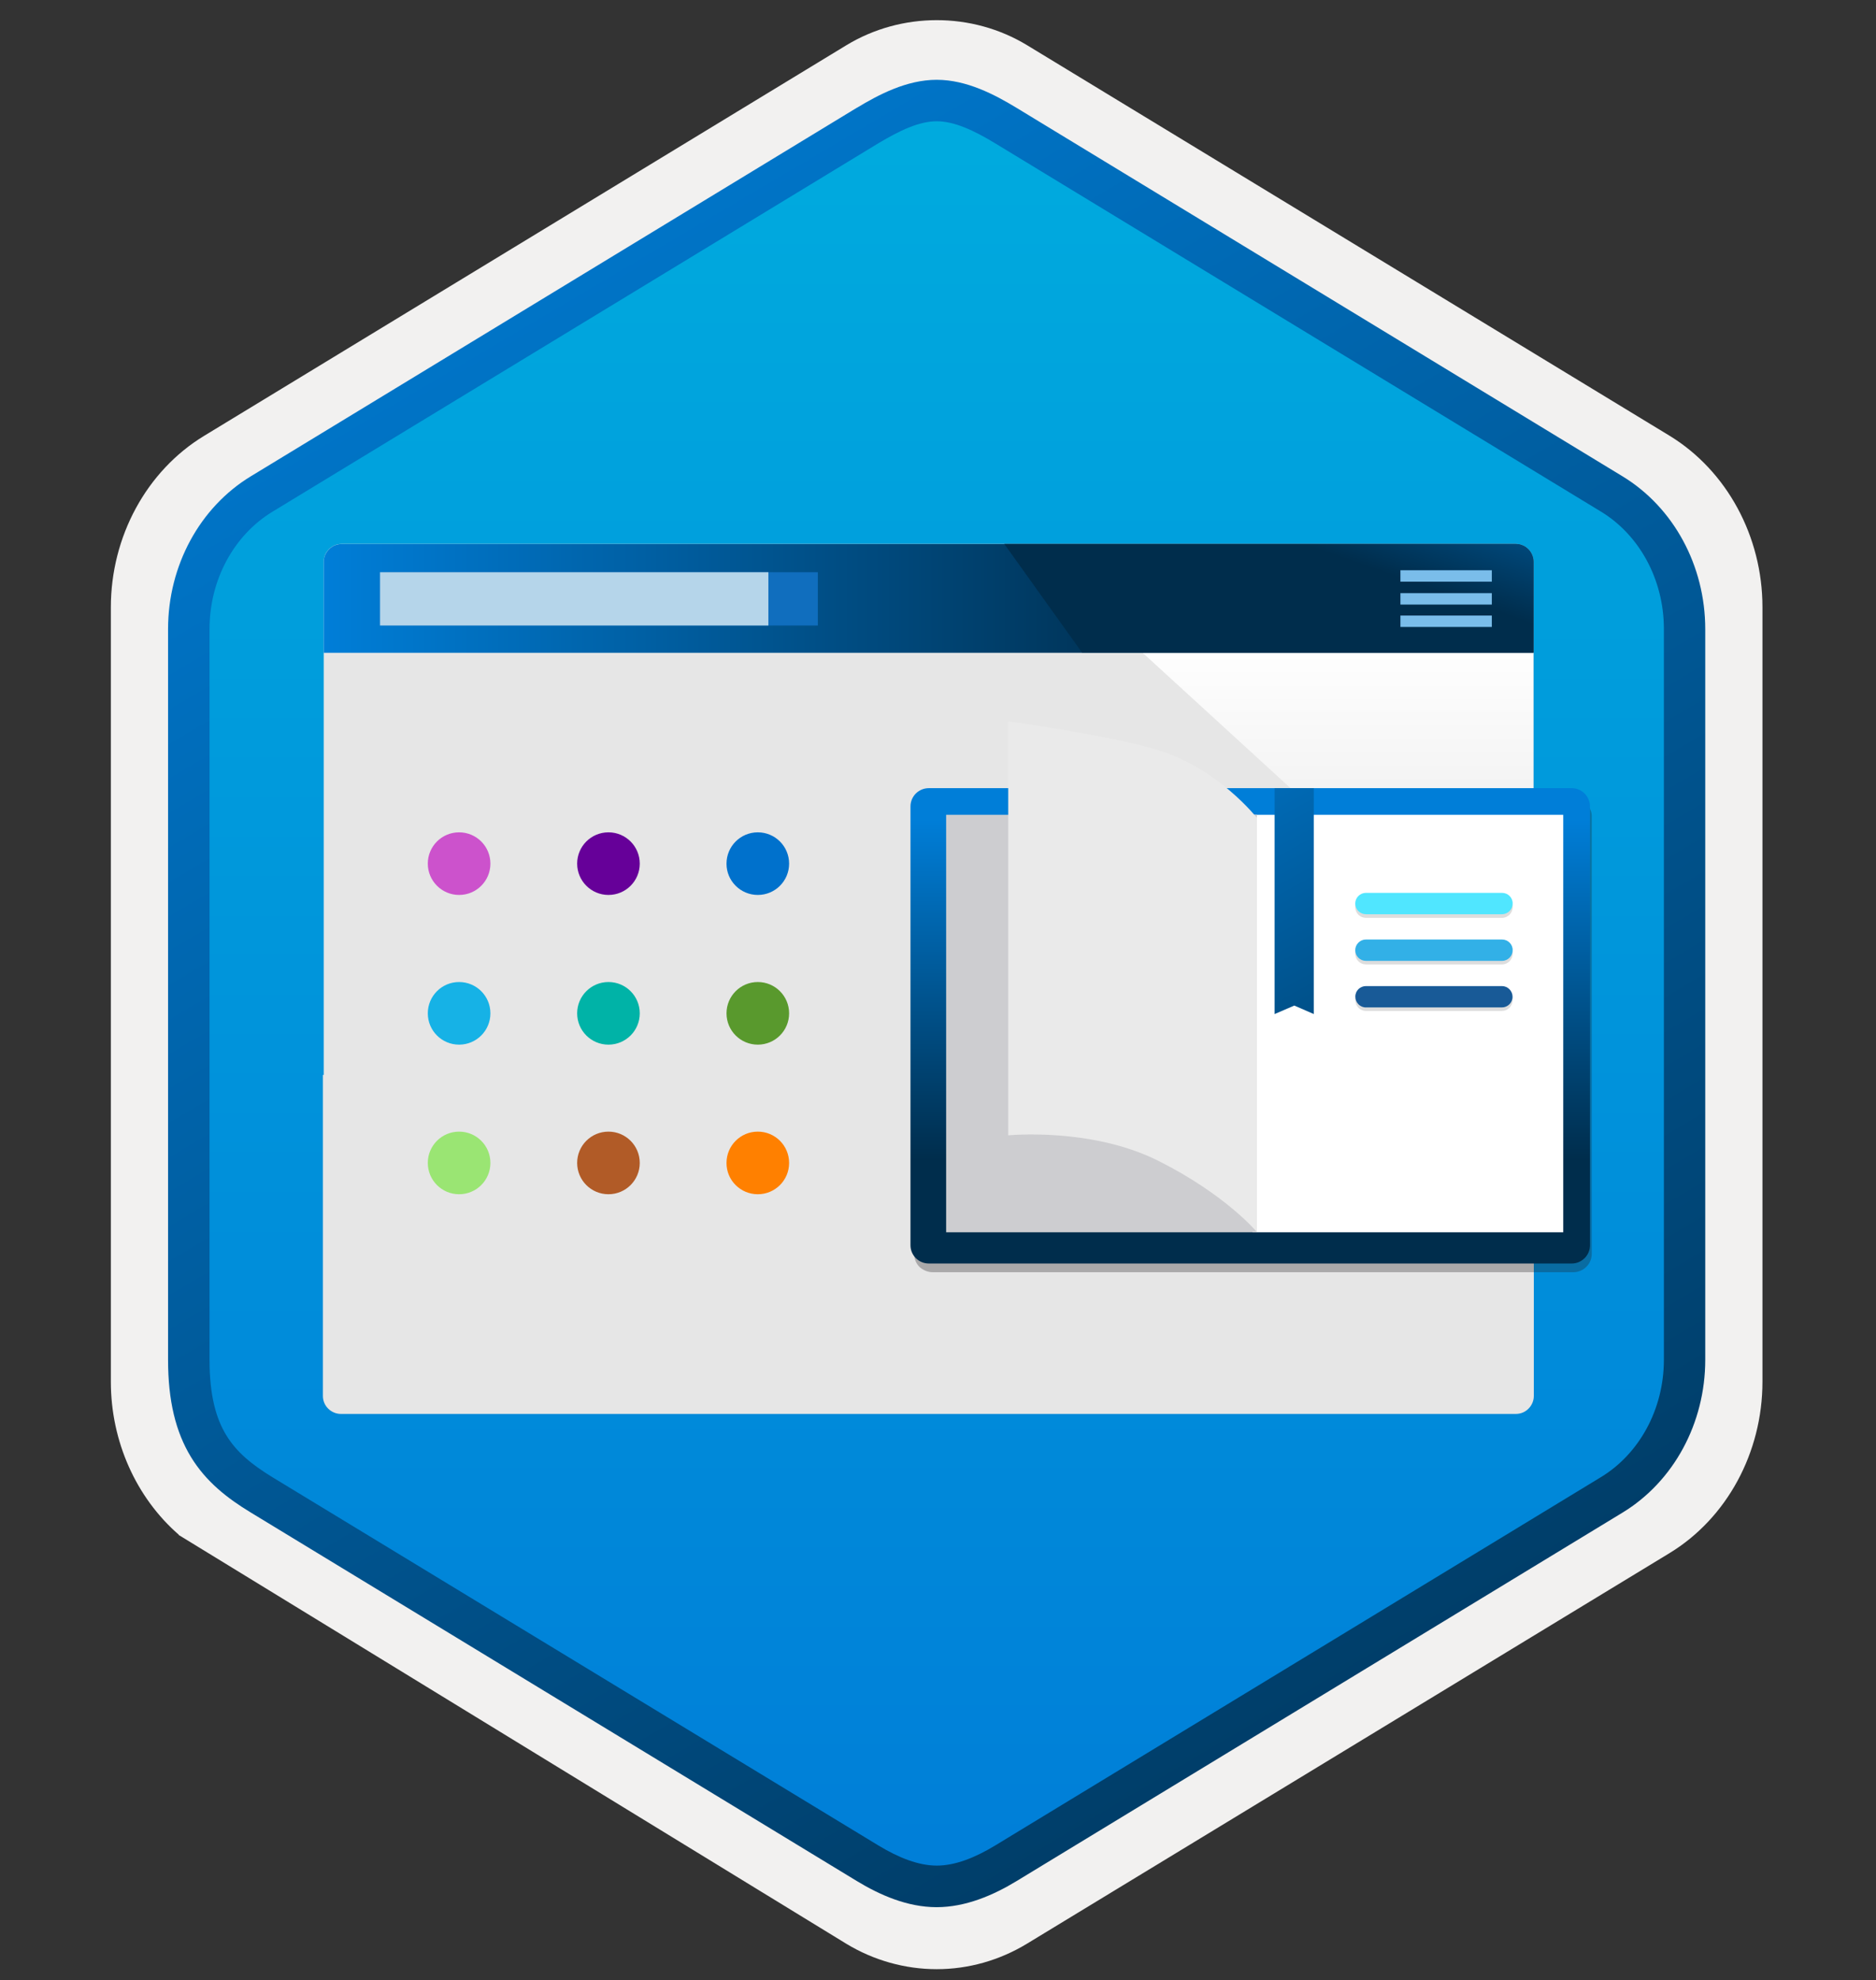
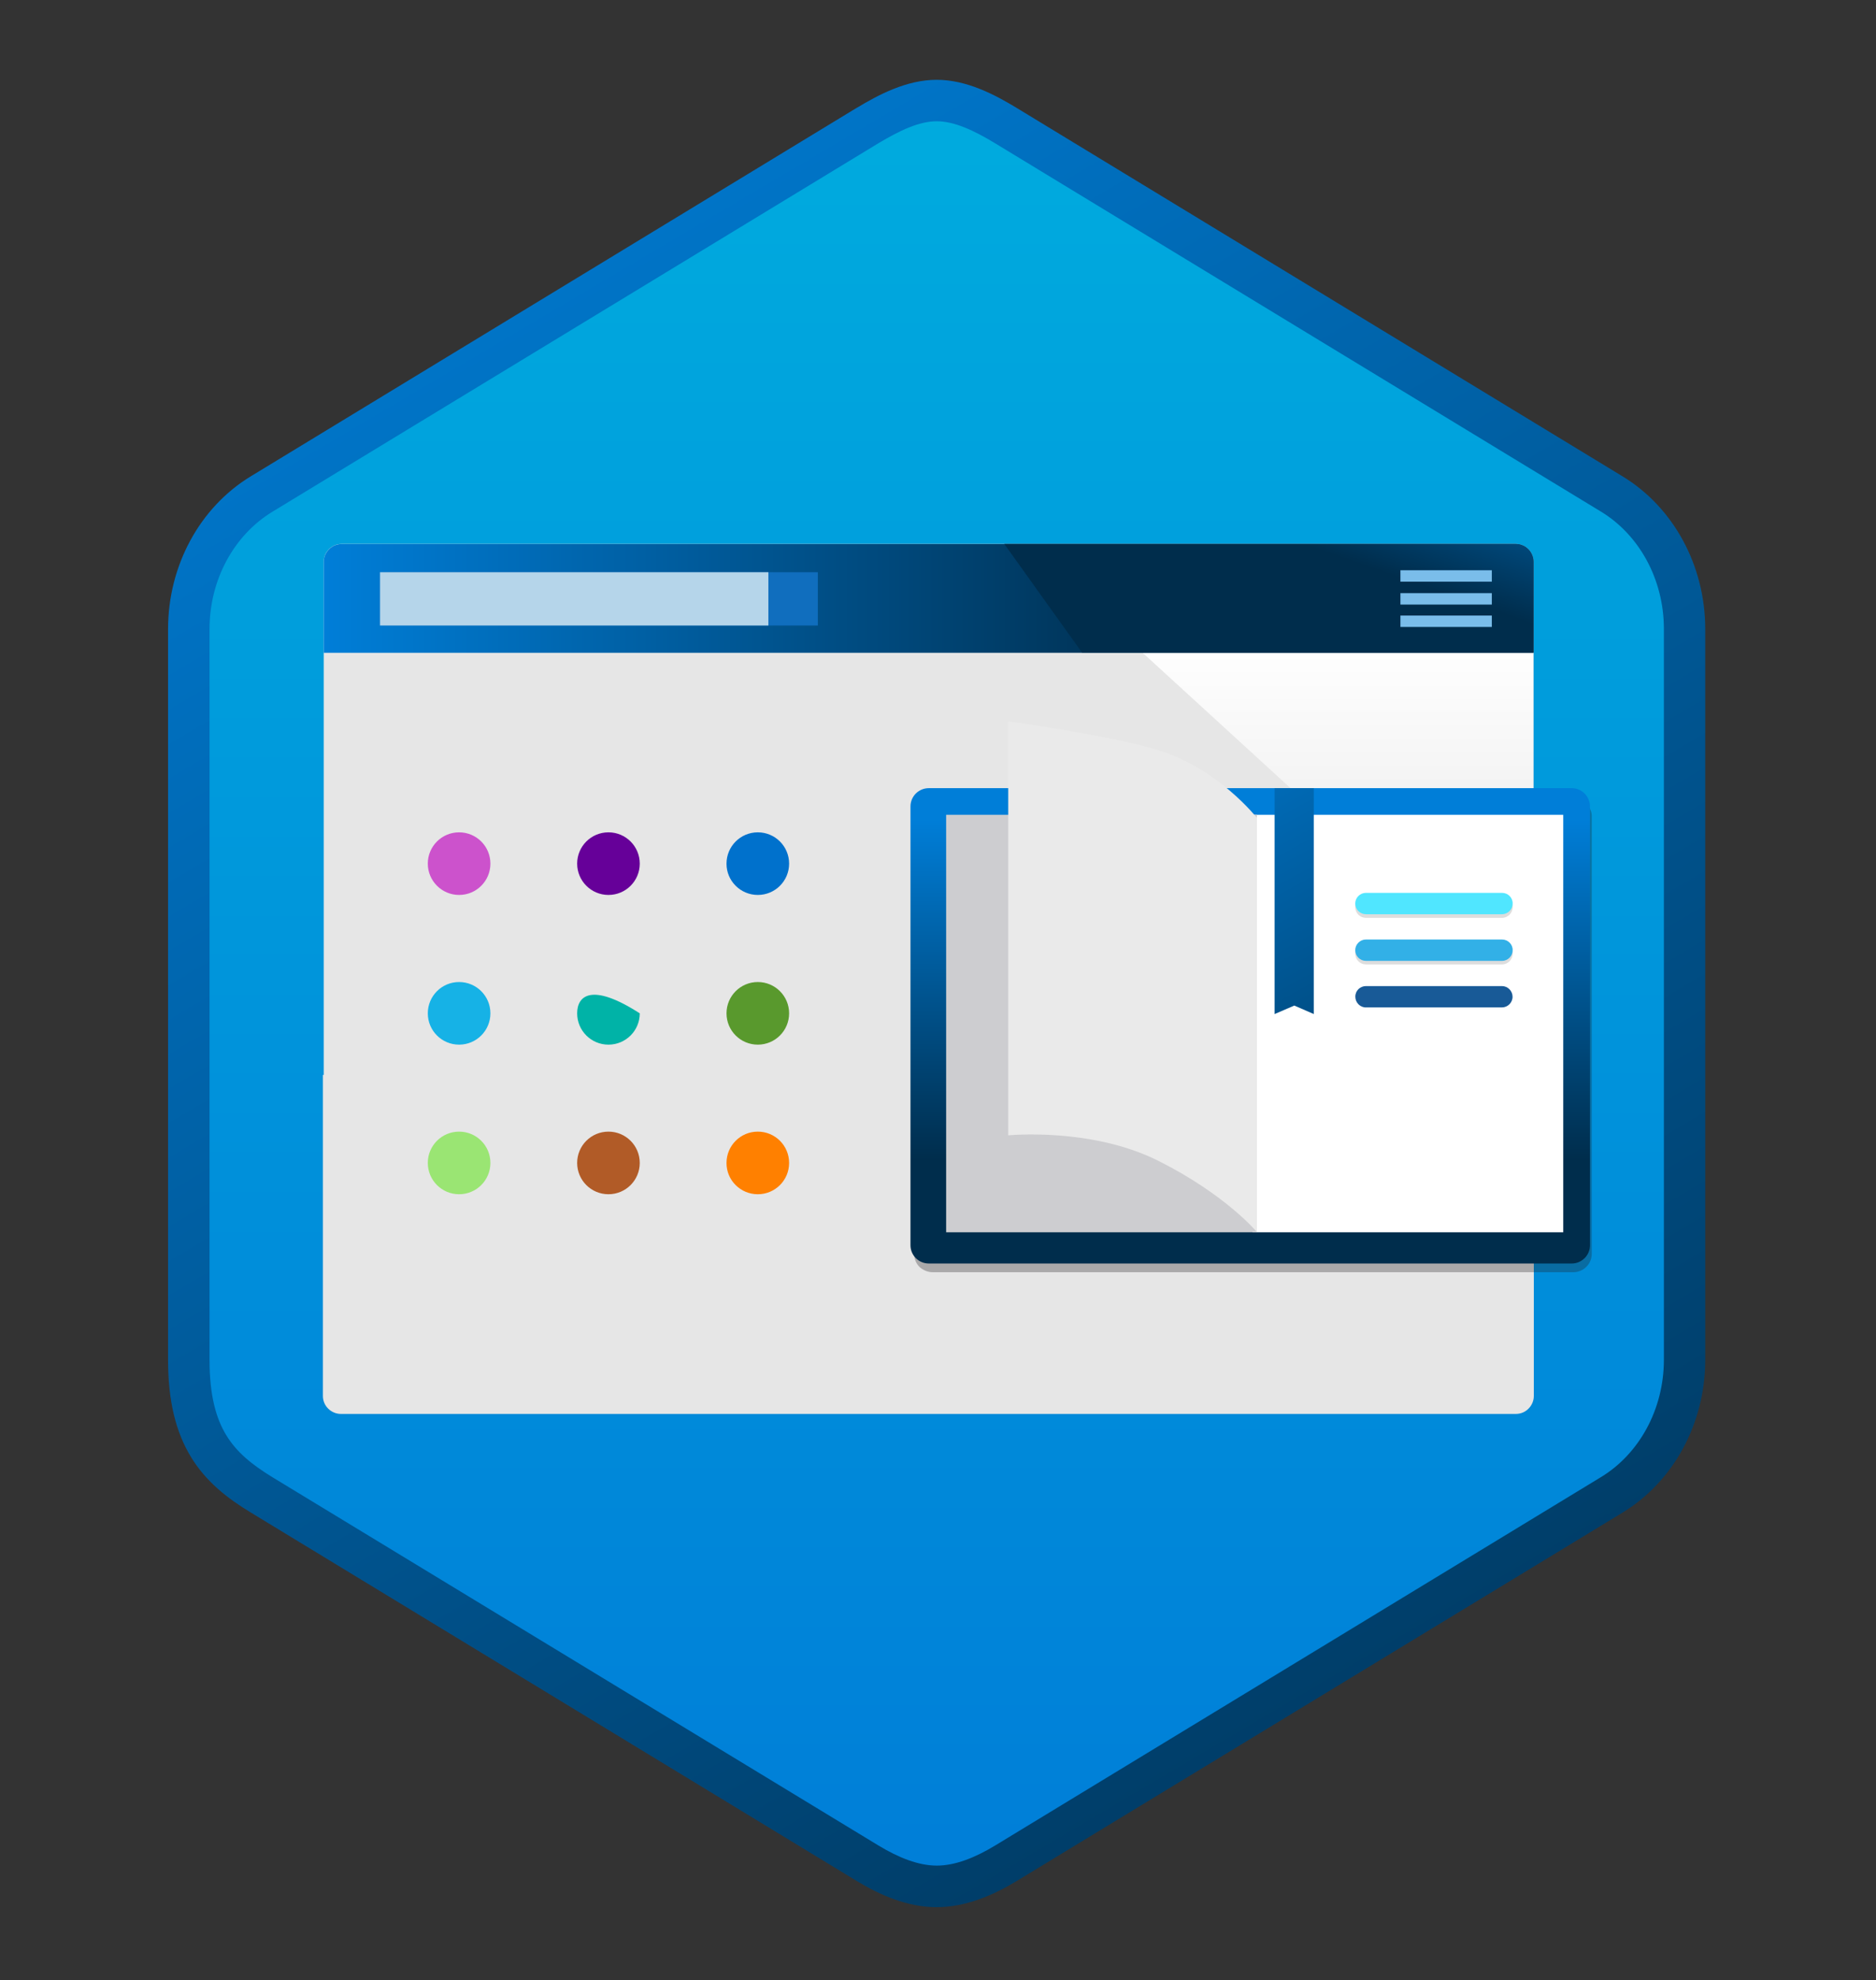
<svg xmlns="http://www.w3.org/2000/svg" width="181" height="191" viewBox="0 0 181 191" fill="none">
  <rect x="0" y="0" width="181" height="191" fill="#333333" stroke="none" />
-   <path d="M90.375 189.947C93.435 189.947 96.445 189.097 99.105 187.477L161.075 149.817C166.615 146.447 170.045 140.117 170.045 133.277V58.567C170.045 51.747 166.615 45.407 161.075 42.027L99.105 4.367C93.775 1.127 86.955 1.147 81.655 4.367L19.685 42.047C14.145 45.417 10.695 51.747 10.695 58.587V133.287C10.695 139.047 13.145 144.467 17.245 148.037V148.067L81.655 187.497C84.295 189.097 87.315 189.947 90.375 189.947ZM91.025 8.897C92.975 8.897 95.455 10.107 97.165 11.157L157.925 48.347C161.675 50.627 163.795 57.227 163.795 61.977L163.165 133.277C163.165 138.027 159.965 142.297 156.215 144.577L95.815 180.957C92.385 183.047 89.595 183.047 86.155 180.957L24.945 144.487C21.195 142.207 18.175 138.007 18.175 133.277V59.637C18.175 54.897 20.905 50.007 24.675 47.717L85.255 11.157C86.955 10.117 89.075 8.897 91.025 8.897Z" fill="#F2F1F0" />
  <path fill-rule="evenodd" clip-rule="evenodd" d="M98.275 12.477C95.825 10.977 93.105 10.227 90.375 10.227C87.645 10.227 84.925 10.987 82.475 12.477L26.345 46.807C21.325 49.877 18.215 55.627 18.215 61.877V129.977C18.215 136.207 21.315 141.977 26.345 145.047L82.475 179.377C84.925 180.877 87.645 181.627 90.375 181.627C93.105 181.627 95.825 180.887 98.275 179.377L154.405 145.047C159.425 141.977 162.535 136.207 162.535 129.977V61.877C162.535 55.647 159.435 49.897 154.405 46.807L98.275 12.477Z" fill="url(#paint0_linear)" />
  <path fill-rule="evenodd" clip-rule="evenodd" d="M90.375 11.697C92.055 11.697 93.945 12.567 96.005 13.817L154.475 49.357C158.125 51.577 160.535 55.847 160.535 60.677V131.157C160.535 135.977 158.125 140.257 154.475 142.477L96.015 178.017C94.055 179.207 92.135 179.957 90.385 179.957C88.635 179.957 86.715 179.207 84.755 178.017L26.275 142.487C24.265 141.257 22.815 140.057 21.835 138.447C20.855 136.847 20.215 134.627 20.215 131.167V60.687C20.215 55.857 22.625 51.587 26.275 49.367L84.735 13.827C86.825 12.577 88.685 11.697 90.375 11.697ZM98.085 181.447L156.545 145.907C161.465 142.917 164.525 137.297 164.525 131.167V60.687C164.525 54.557 161.465 48.937 156.545 45.947L98.085 10.407C95.975 9.127 93.265 7.697 90.375 7.697C87.475 7.697 84.765 9.137 82.675 10.397H82.665L24.195 45.947C19.275 48.937 16.215 54.557 16.215 60.687V131.167C16.215 135.127 16.955 138.117 18.415 140.527C19.875 142.927 21.935 144.527 24.195 145.897L82.655 181.437C84.875 182.787 87.545 183.967 90.365 183.967C93.185 183.967 95.865 182.797 98.085 181.447Z" fill="url(#paint1_linear)" />
  <path d="M146.225 52.467H32.965C32.015 52.467 31.235 53.237 31.235 54.197V127.307C31.235 128.257 32.005 129.037 32.965 129.037H146.225C147.175 129.037 147.955 128.267 147.955 127.307V54.197C147.955 53.247 147.185 52.467 146.225 52.467Z" fill="#E6E6E6" />
  <path d="M31.155 103.687V134.657C31.155 135.117 31.335 135.557 31.665 135.877C31.985 136.197 32.425 136.387 32.885 136.387H146.255C146.715 136.387 147.155 136.207 147.475 135.877C147.795 135.557 147.985 135.117 147.985 134.657V103.687H31.155Z" fill="#E6E6E6" />
  <path d="M147.955 62.957V54.197C147.955 53.967 147.915 53.747 147.825 53.537C147.735 53.327 147.615 53.137 147.455 52.977C147.295 52.817 147.105 52.687 146.895 52.607C146.685 52.517 146.465 52.477 146.235 52.477H32.965C32.505 52.477 32.065 52.657 31.745 52.987C31.425 53.307 31.235 53.747 31.235 54.207V62.967H147.955V62.957Z" fill="url(#paint2_linear)" />
  <path d="M147.625 53.187C147.465 52.967 147.255 52.787 147.015 52.657C146.775 52.537 146.505 52.467 146.235 52.467H96.895L104.395 62.947H147.955V54.187C147.955 53.897 147.875 53.607 147.735 53.357C147.695 53.307 147.665 53.247 147.625 53.187Z" fill="url(#paint3_linear)" />
  <path d="M78.905 55.197H37.025V60.337H78.905V55.197Z" fill="#106EBE" />
  <path d="M74.135 55.197H36.665V60.337H74.135V55.197Z" fill="#B5D5EA" />
  <path d="M143.935 55.007H135.115V56.107H143.935V55.007Z" fill="#7ABDEA" />
  <path d="M143.935 57.217H135.115V58.317H143.935V57.217Z" fill="#7ABDEA" />
  <path d="M143.935 59.377H135.115V60.477H143.935V59.377Z" fill="#7ABDEA" />
  <path d="M147.935 97.457V62.987H110.265L147.935 97.457Z" fill="url(#paint4_linear)" />
  <path d="M44.295 86.327C45.965 86.327 47.315 84.977 47.315 83.307C47.315 81.637 45.965 80.287 44.295 80.287C42.625 80.287 41.275 81.637 41.275 83.307C41.275 84.967 42.625 86.327 44.295 86.327Z" fill="#CC52CC" />
  <path d="M58.705 86.327C60.375 86.327 61.725 84.977 61.725 83.307C61.725 81.637 60.375 80.287 58.705 80.287C57.035 80.287 55.685 81.637 55.685 83.307C55.685 84.967 57.035 86.327 58.705 86.327Z" fill="#660099" />
  <path d="M73.115 86.327C74.785 86.327 76.135 84.977 76.135 83.307C76.135 81.637 74.785 80.287 73.115 80.287C71.445 80.287 70.095 81.637 70.095 83.307C70.085 84.967 71.445 86.327 73.115 86.327Z" fill="#0071CC" />
  <path d="M44.295 100.767C45.965 100.767 47.315 99.417 47.315 97.747C47.315 96.077 45.965 94.727 44.295 94.727C42.625 94.727 41.275 96.077 41.275 97.747C41.275 99.417 42.625 100.767 44.295 100.767Z" fill="#16B2E6" />
-   <path d="M58.705 100.767C60.375 100.767 61.725 99.417 61.725 97.747C61.725 96.077 60.375 94.727 58.705 94.727C57.035 94.727 55.685 96.077 55.685 97.747C55.685 99.417 57.035 100.767 58.705 100.767Z" fill="#00B3A7" />
+   <path d="M58.705 100.767C60.375 100.767 61.725 99.417 61.725 97.747C57.035 94.727 55.685 96.077 55.685 97.747C55.685 99.417 57.035 100.767 58.705 100.767Z" fill="#00B3A7" />
  <path d="M73.115 100.767C74.785 100.767 76.135 99.417 76.135 97.747C76.135 96.077 74.785 94.727 73.115 94.727C71.445 94.727 70.095 96.077 70.095 97.747C70.095 99.417 71.445 100.767 73.115 100.767Z" fill="#59992D" />
  <path d="M44.295 115.197C45.965 115.197 47.315 113.847 47.315 112.177C47.315 110.507 45.965 109.157 44.295 109.157C42.625 109.157 41.275 110.507 41.275 112.177C41.275 113.847 42.625 115.197 44.295 115.197Z" fill="#9AE573" />
  <path d="M58.705 115.197C60.375 115.197 61.725 113.847 61.725 112.177C61.725 110.507 60.375 109.157 58.705 109.157C57.035 109.157 55.685 110.507 55.685 112.177C55.685 113.847 57.035 115.197 58.705 115.197Z" fill="#B15B27" />
  <path d="M73.115 115.197C74.785 115.197 76.135 113.847 76.135 112.177C76.135 110.507 74.785 109.157 73.115 109.157C71.445 109.157 70.095 110.507 70.095 112.177C70.085 113.847 71.445 115.197 73.115 115.197Z" fill="#FF8000" />
  <path opacity="0.3" d="M89.985 122.717H151.795C152.265 122.717 152.715 122.537 153.055 122.197C153.395 121.857 153.575 121.407 153.575 120.937V78.697C153.575 77.717 152.555 76.817 151.175 76.817L90.835 77.737C90.605 77.737 90.375 77.777 90.155 77.867C89.935 77.967 89.745 78.087 89.585 78.257C89.425 78.417 89.295 78.617 89.195 78.827C89.095 79.047 89.065 79.277 89.065 79.507L88.205 120.967C88.205 121.437 88.385 121.887 88.725 122.217C89.065 122.527 89.515 122.717 89.985 122.717Z" fill="#1F1D20" />
  <path d="M151.645 76.027H89.605C88.635 76.027 87.845 76.817 87.845 77.787V120.117C87.845 121.087 88.635 121.877 89.605 121.877H151.645C152.615 121.877 153.405 121.087 153.405 120.117V77.787C153.395 76.817 152.615 76.027 151.645 76.027Z" fill="url(#paint5_linear)" />
  <path d="M150.825 78.597H120.845V118.867H150.825V78.597Z" fill="white" />
  <path d="M121.265 78.597H91.285V118.867H121.265V78.597Z" fill="#CDCDD0" />
  <path d="M97.275 69.577V109.517C97.275 109.517 105.275 108.717 111.765 111.977C118.265 115.237 121.265 118.837 121.265 118.837V78.887C121.265 78.887 117.525 74.127 111.765 72.367C107.085 70.927 97.275 69.577 97.275 69.577Z" fill="#EAEAEA" />
  <path d="M126.765 97.817L124.875 96.997L122.975 97.817V76.027H126.755V97.817H126.765Z" fill="url(#paint6_linear)" />
  <path opacity="0.15" d="M144.915 86.477H131.785C131.215 86.477 130.755 86.947 130.755 87.507C130.755 88.077 131.225 88.537 131.785 88.537H144.915C145.485 88.537 145.945 88.067 145.945 87.507C145.955 86.937 145.495 86.477 144.915 86.477Z" fill="#1F1D20" />
  <path opacity="0.15" d="M144.915 90.967H131.785C131.215 90.967 130.755 91.437 130.755 91.997C130.755 92.567 131.225 93.027 131.785 93.027H144.915C145.485 93.027 145.945 92.557 145.945 91.997C145.955 91.427 145.495 90.967 144.915 90.967Z" fill="#1F1D20" />
-   <path opacity="0.15" fill-rule="evenodd" clip-rule="evenodd" d="M131.795 95.457H144.905C145.475 95.457 145.935 95.927 145.935 96.487C145.935 97.056 145.465 97.516 144.905 97.516H131.795C131.225 97.516 130.765 97.046 130.765 96.487C130.755 95.927 131.215 95.457 131.795 95.457Z" fill="#1F1D20" />
  <path d="M144.915 86.126H131.785C131.215 86.126 130.755 86.597 130.755 87.156C130.755 87.727 131.225 88.186 131.785 88.186H144.915C145.485 88.186 145.945 87.716 145.945 87.156C145.955 86.587 145.495 86.126 144.915 86.126Z" fill="#50E6FF" />
  <path d="M144.915 90.626H131.785C131.215 90.626 130.755 91.097 130.755 91.656C130.755 92.227 131.225 92.686 131.785 92.686H144.915C145.485 92.686 145.945 92.216 145.945 91.656C145.955 91.087 145.495 90.626 144.915 90.626Z" fill="#32B0E7" />
  <path fill-rule="evenodd" clip-rule="evenodd" d="M131.795 95.117H144.905C145.475 95.117 145.935 95.587 145.935 96.147C145.935 96.717 145.465 97.177 144.905 97.177H131.795C131.225 97.187 130.765 96.707 130.765 96.147C130.755 95.577 131.215 95.117 131.795 95.117Z" fill="#185A97" />
  <defs>
    <linearGradient id="paint0_linear" x1="90.375" y1="10.227" x2="90.375" y2="181.626" gradientUnits="userSpaceOnUse">
      <stop stop-color="#00ABDE" />
      <stop offset="1" stop-color="#007ED8" />
    </linearGradient>
    <linearGradient id="paint1_linear" x1="36.495" y1="5.018" x2="203.172" y2="287.348" gradientUnits="userSpaceOnUse">
      <stop stop-color="#007ED8" />
      <stop offset="0.707" stop-color="#002D4C" />
    </linearGradient>
    <linearGradient id="paint2_linear" x1="31.24" y1="57.711" x2="147.954" y2="57.711" gradientUnits="userSpaceOnUse">
      <stop stop-color="#007ED8" />
      <stop offset="0.707" stop-color="#002D4C" />
    </linearGradient>
    <linearGradient id="paint3_linear" x1="131.332" y1="32.015" x2="121.505" y2="60.361" gradientUnits="userSpaceOnUse">
      <stop stop-color="#007ED8" />
      <stop offset="0.707" stop-color="#002D4C" />
    </linearGradient>
    <linearGradient id="paint4_linear" x1="129.1" y1="97.454" x2="129.1" y2="59.821" gradientUnits="userSpaceOnUse">
      <stop offset="0.099" stop-color="#E6E6E6" />
      <stop offset="0.951" stop-color="white" />
    </linearGradient>
    <linearGradient id="paint5_linear" x1="120.627" y1="78.975" x2="120.627" y2="125.539" gradientUnits="userSpaceOnUse">
      <stop stop-color="#007ED8" />
      <stop offset="0.707" stop-color="#002D4C" />
    </linearGradient>
    <linearGradient id="paint6_linear" x1="111.922" y1="63.193" x2="156.828" y2="145.446" gradientUnits="userSpaceOnUse">
      <stop stop-color="#007ED8" />
      <stop offset="0.707" stop-color="#002D4C" />
    </linearGradient>
  </defs>
</svg>